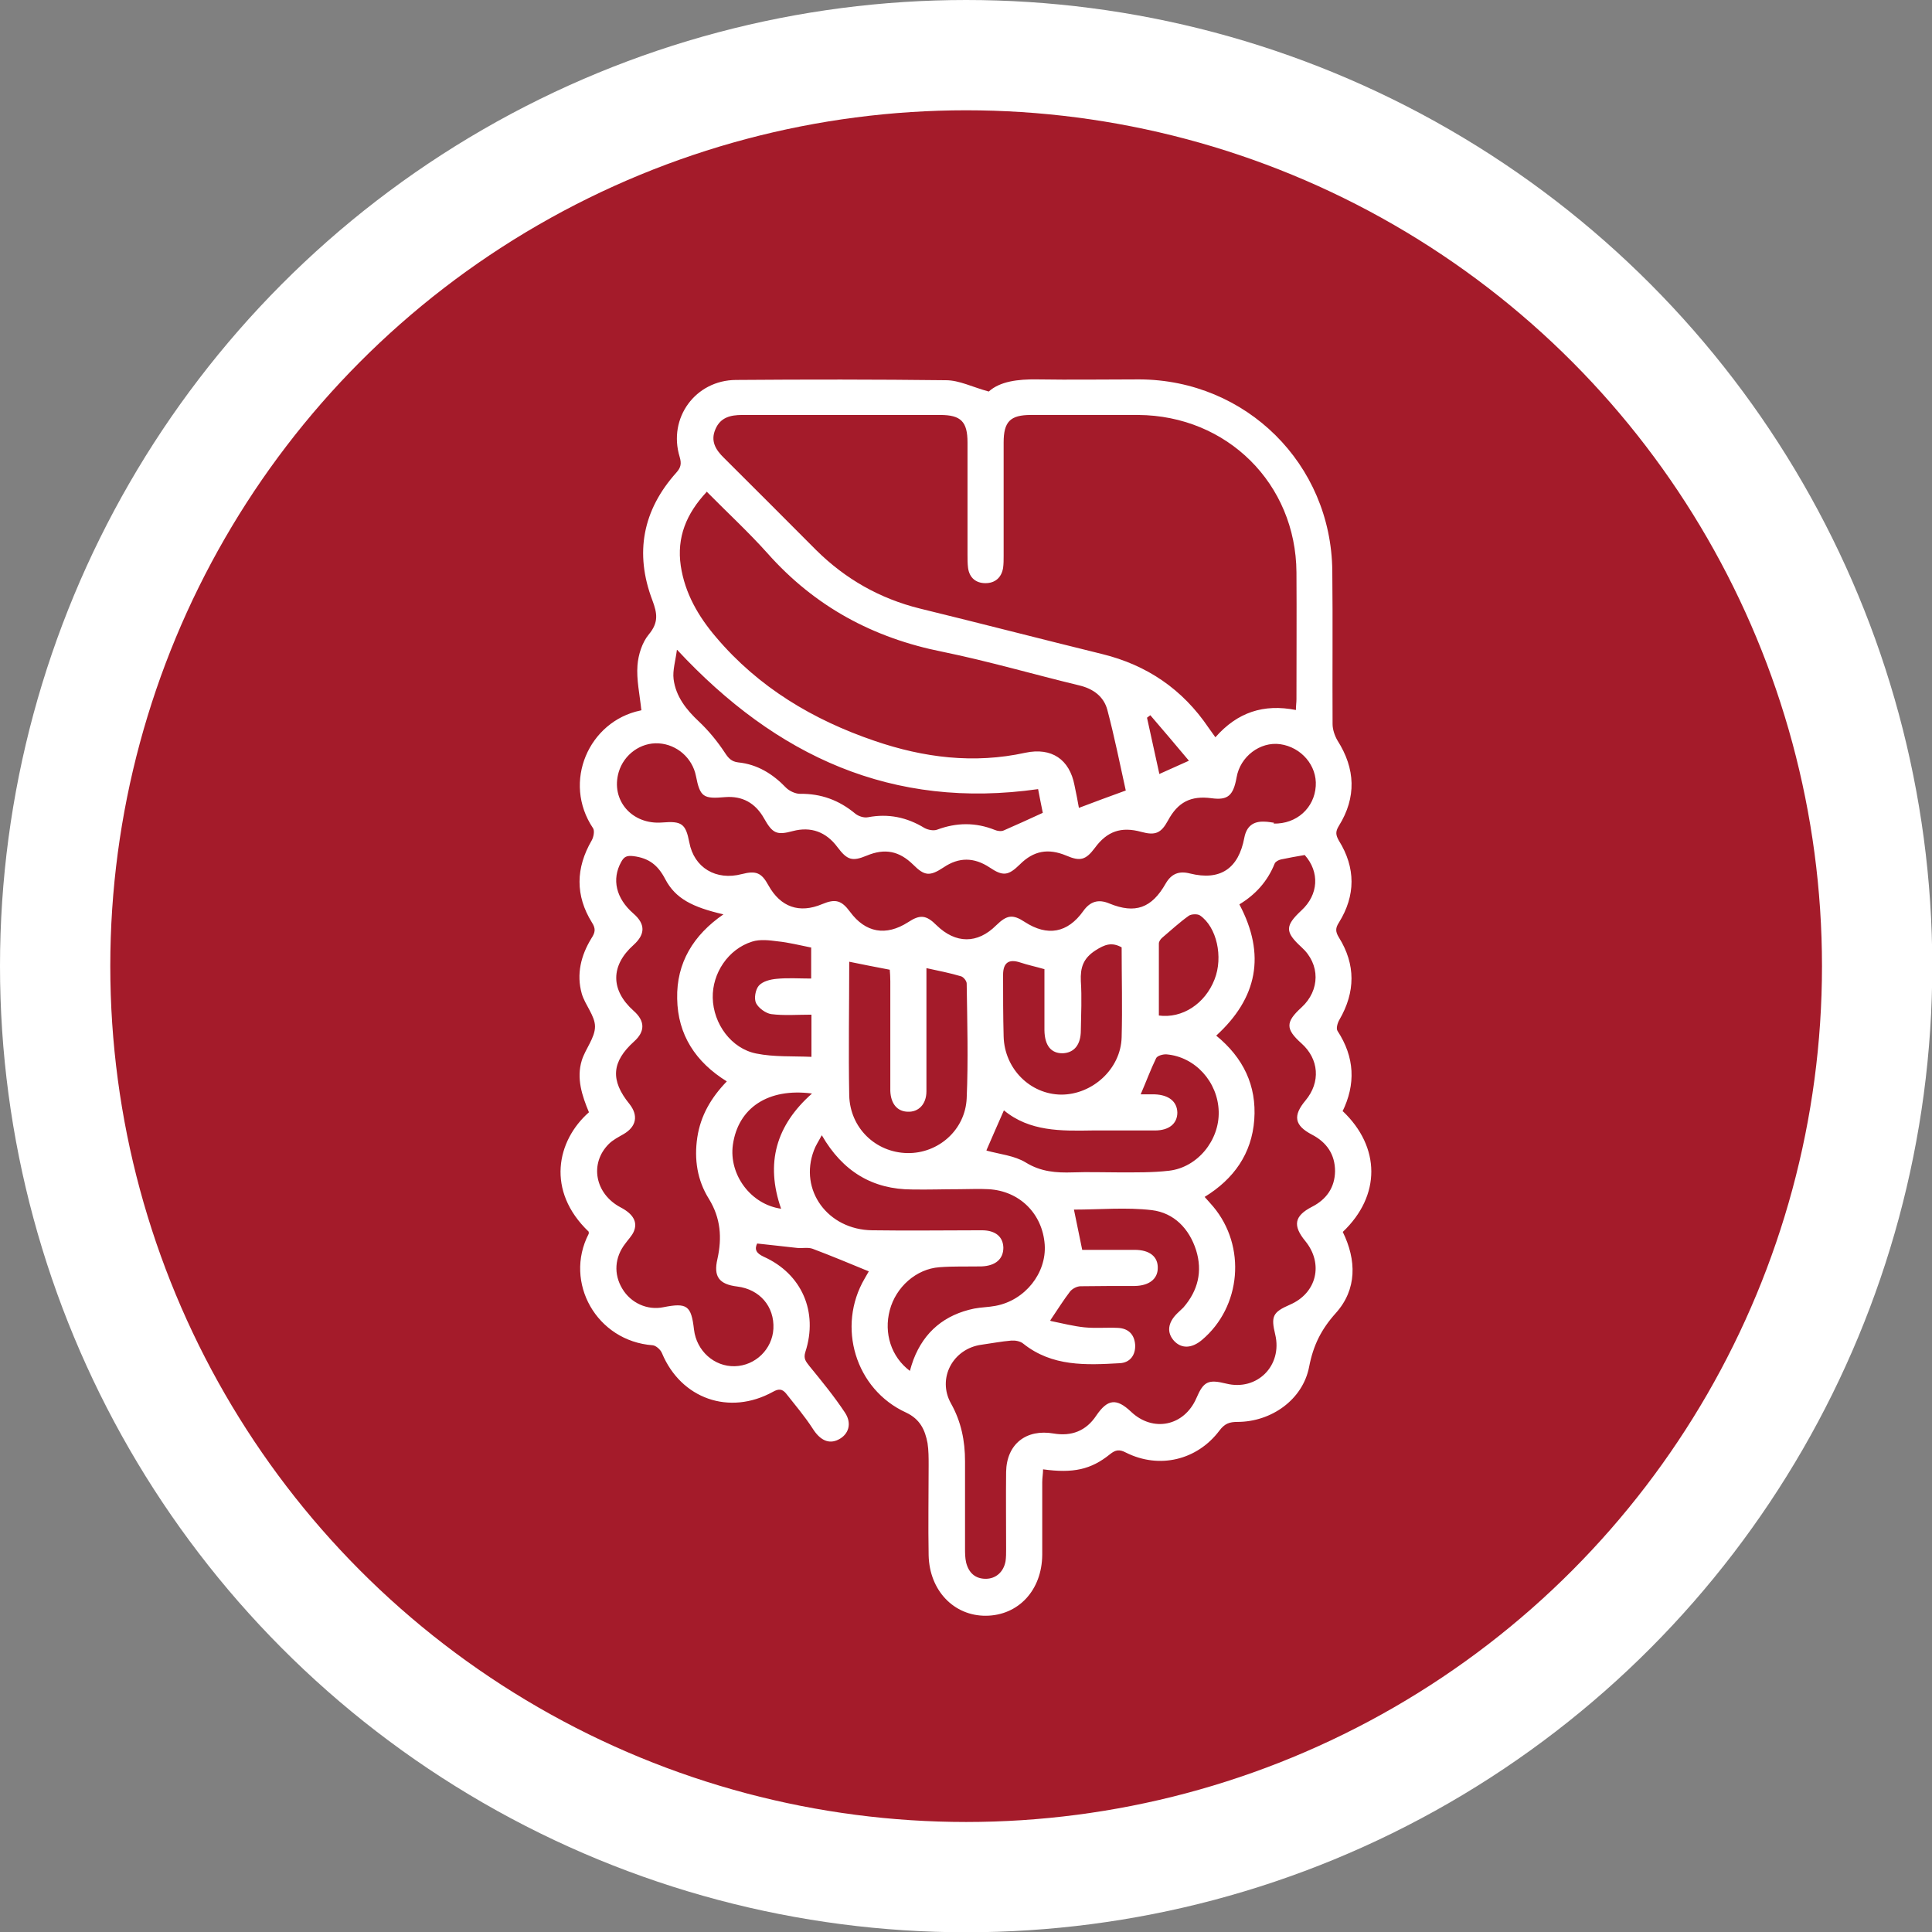
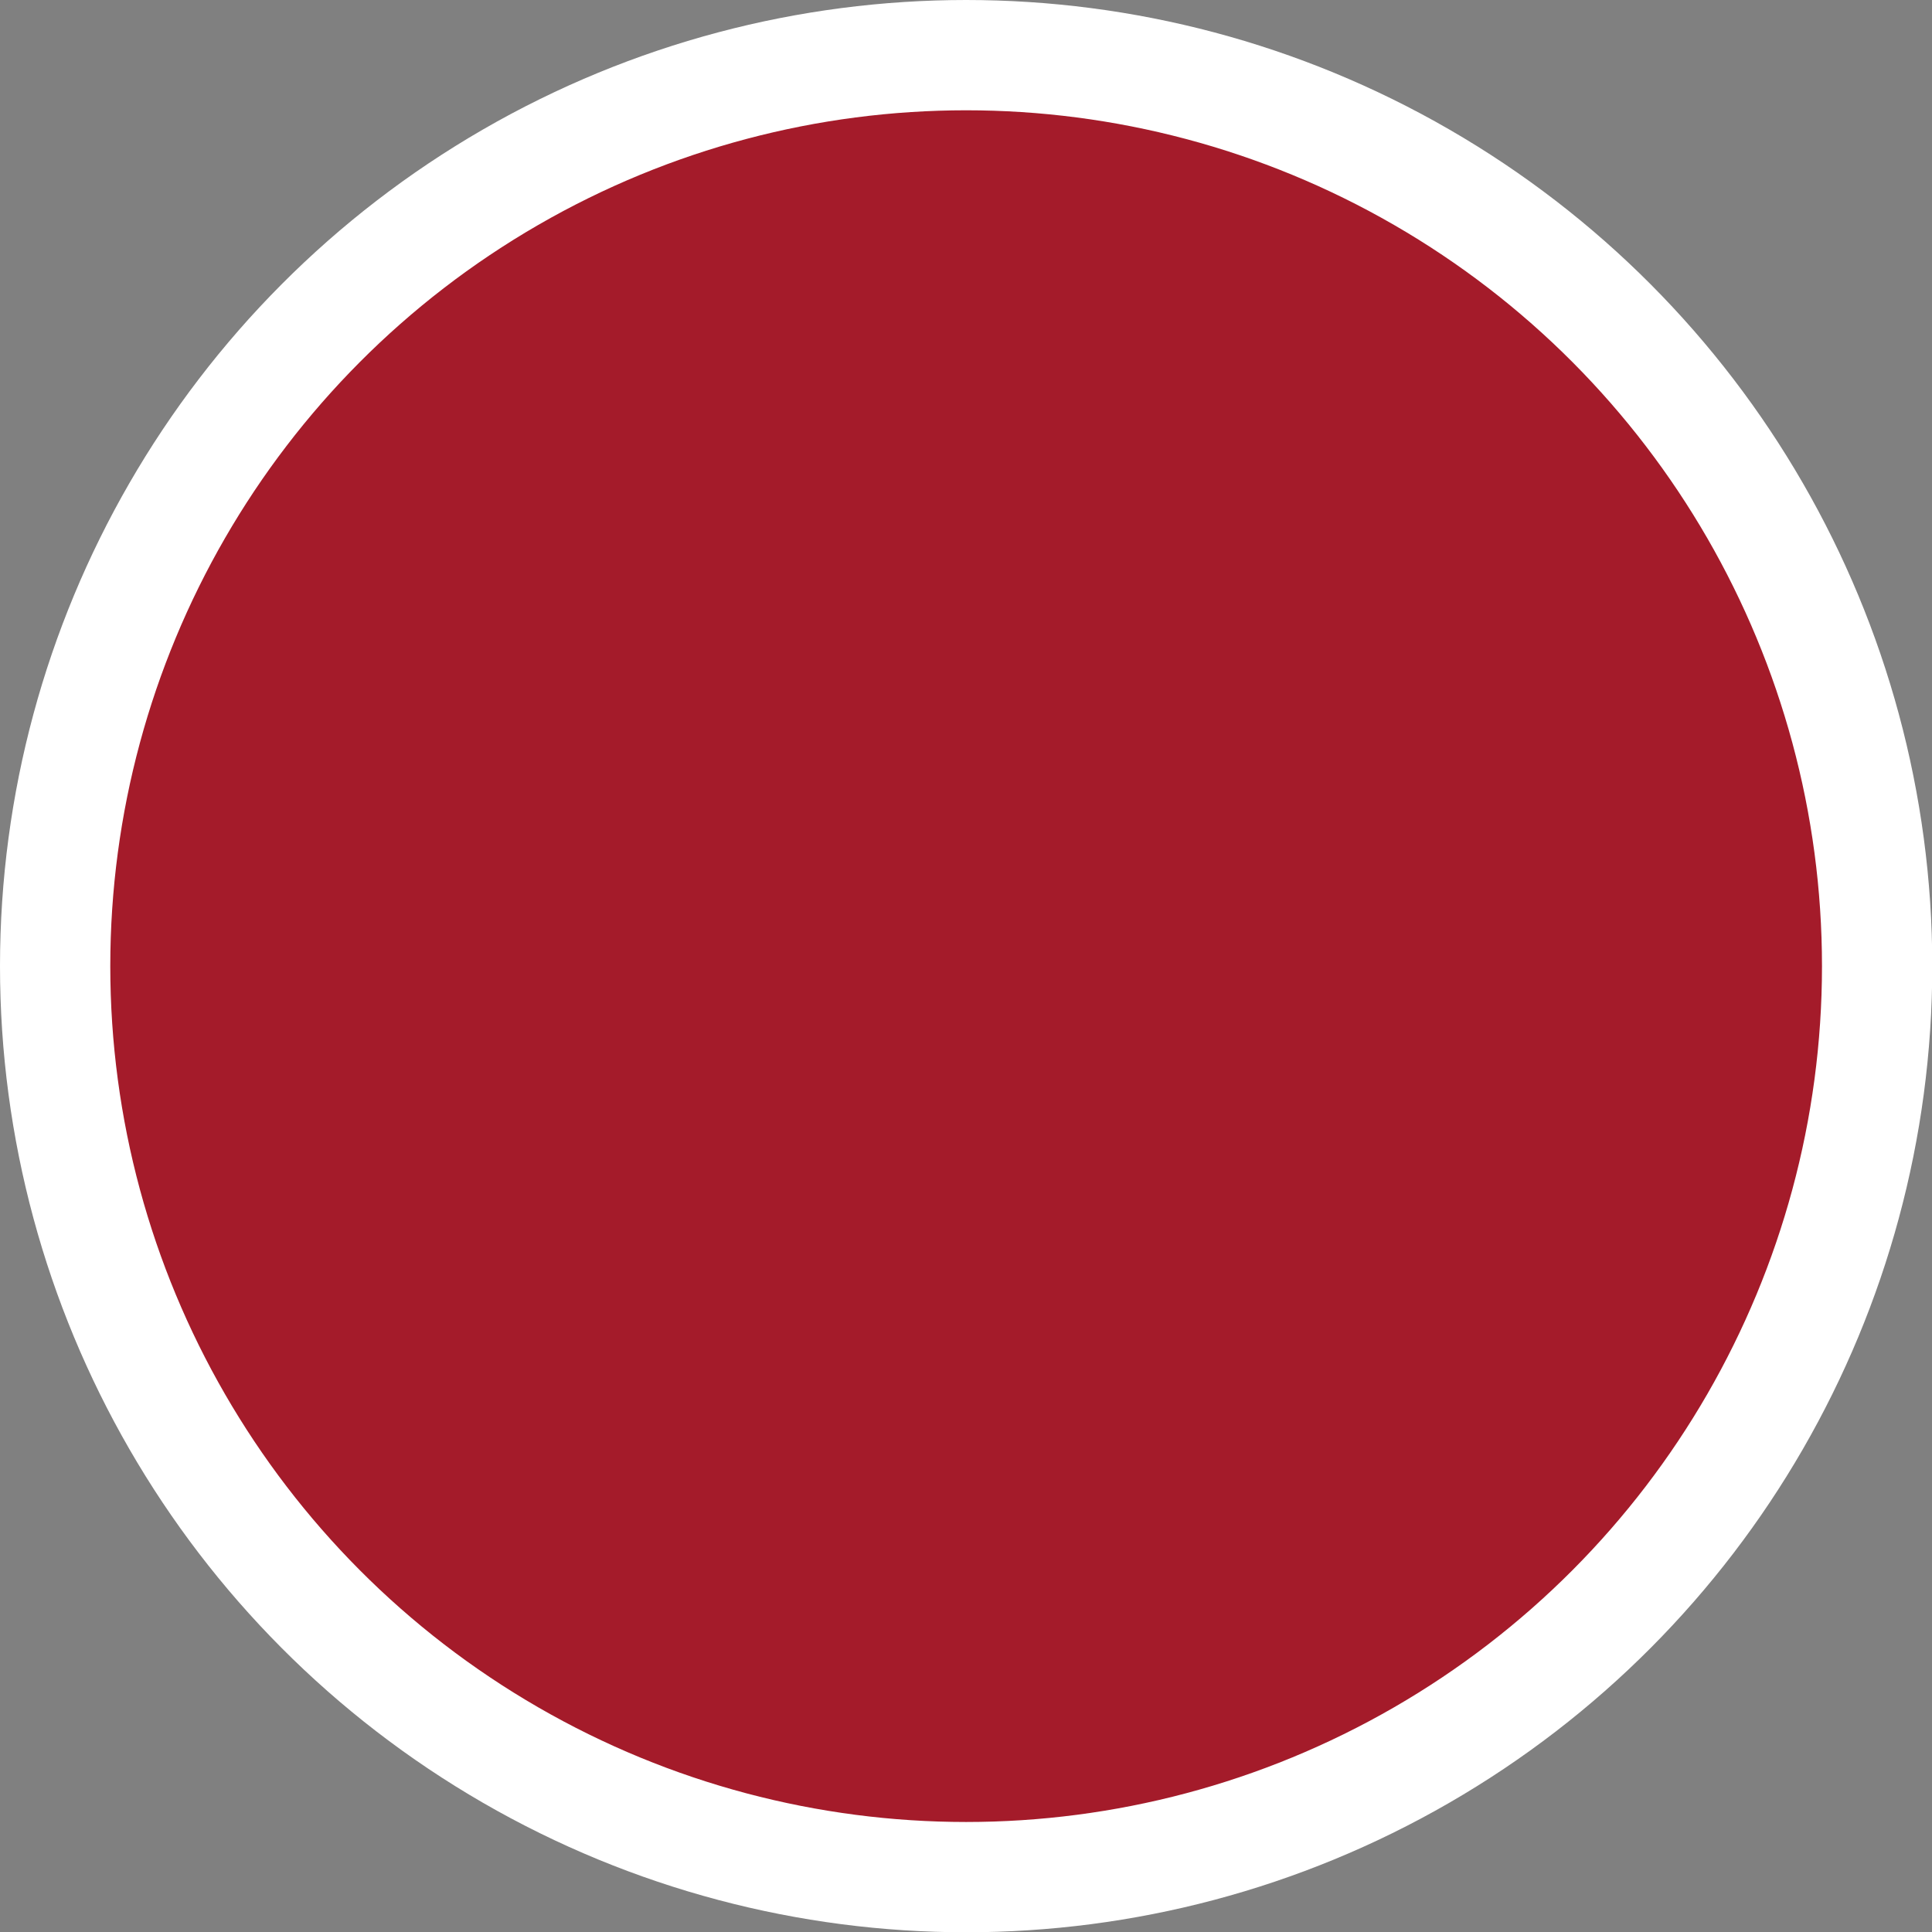
<svg xmlns="http://www.w3.org/2000/svg" id="Layer_2" viewBox="0 0 70.07 70.07">
  <rect x="0" y="0" width="70.07" height="70.07" fill="#808080" stroke="none" />
  <defs>
    <style>.cls-1{fill:#a41b2a;stroke:#fff;stroke-miterlimit:10;stroke-width:4px;}.cls-2{fill:#fff;stroke-width:0px;}</style>
  </defs>
  <g id="Layer_1-2">
    <circle class="cls-1" cx="35.04" cy="35.04" r="33.04" />
    <g id="ckUph9.tif">
-       <path class="cls-2" d="m48.7,40.3c1.37,1.3,1.39,3.06,0,4.38.5,1.02.52,2.08-.25,2.94-.53.59-.82,1.17-.97,1.95-.23,1.2-1.38,2-2.6,2-.29,0-.46.06-.65.31-.81,1.08-2.19,1.41-3.4.8-.23-.12-.37-.1-.57.06-.69.56-1.34.7-2.43.55,0,.16-.03.31-.03.47,0,.88,0,1.75,0,2.63-.01,1.29-.87,2.2-2.04,2.21-1.16.01-2.05-.91-2.08-2.19-.02-1.09,0-2.19,0-3.28,0-.26,0-.53-.04-.79-.09-.48-.27-.87-.78-1.11-1.84-.84-2.52-3.12-1.5-4.86.06-.11.13-.22.15-.26-.68-.28-1.35-.56-2.04-.82-.17-.06-.38-.01-.56-.03-.48-.05-.95-.11-1.45-.16-.1.21-.04.35.24.48,1.38.62,1.98,2,1.51,3.45-.08.25.02.35.15.52.45.55.9,1.1,1.29,1.69.26.4.12.79-.24.97-.35.18-.67.02-.93-.39-.29-.45-.64-.86-.97-1.28-.14-.17-.27-.18-.48-.06-1.58.87-3.33.25-4.02-1.4-.05-.13-.22-.28-.34-.29-2.03-.15-3.23-2.28-2.32-4.04.01-.02,0-.06,0-.08-1.55-1.48-1.16-3.3.01-4.33-.25-.6-.46-1.23-.26-1.88.13-.42.48-.82.48-1.23,0-.39-.36-.78-.48-1.19-.2-.71-.03-1.39.35-2.01.13-.2.17-.34.02-.57-.61-.98-.59-1.98-.01-2.98.07-.12.11-.35.05-.44-1.13-1.68-.15-3.88,1.71-4.27.04,0,.07-.04.04-.02-.06-.57-.18-1.1-.14-1.62.03-.39.17-.83.41-1.12.36-.43.31-.76.13-1.24-.65-1.71-.35-3.27.87-4.63.17-.19.19-.33.12-.57-.43-1.41.57-2.78,2.04-2.79,2.54-.02,5.08-.02,7.62.01.48,0,.96.25,1.55.41.41-.37,1.06-.45,1.75-.44,1.24.02,2.48,0,3.72,0,3.87.02,6.95,3.07,6.99,6.94.02,1.85,0,3.71.01,5.56,0,.2.08.43.18.6.65,1.02.69,2.06.05,3.09-.13.21-.12.33,0,.54.61.98.61,1.99,0,2.97-.13.2-.13.33,0,.54.61.98.6,1.98.02,2.98-.07.12-.13.32-.07.41.62.95.67,1.93.17,2.94Zm-1.7-14.54c0-.17.02-.28.02-.4,0-1.53.01-3.06,0-4.6-.02-3.22-2.52-5.69-5.74-5.71-1.3,0-2.6,0-3.89,0-.75,0-.99.24-.99,1,0,1.37,0,2.74,0,4.11,0,.15,0,.29-.02.44-.06.35-.29.55-.64.55-.34,0-.58-.19-.63-.55-.02-.16-.02-.32-.02-.48,0-1.36,0-2.71,0-4.07,0-.76-.24-1-.99-1-2.39,0-4.78,0-7.18,0-.43,0-.79.09-.97.51-.19.43,0,.75.31,1.05,1.12,1.11,2.23,2.23,3.34,3.34,1.06,1.05,2.31,1.76,3.76,2.12,2.21.54,4.41,1.11,6.61,1.65,1.63.4,2.92,1.28,3.86,2.67.08.11.16.22.25.35.8-.91,1.75-1.22,2.92-.99Zm-8.89,22.15c.44.09.83.19,1.22.23.4.04.82,0,1.22.02.37.02.59.23.62.61.02.38-.19.65-.55.67-1.23.07-2.46.13-3.51-.71-.11-.09-.29-.12-.43-.11-.36.03-.72.1-1.08.15-1.04.14-1.62,1.22-1.11,2.13.37.66.51,1.35.51,2.1,0,1.05,0,2.1,0,3.15,0,.17,0,.35.04.52.09.36.32.59.71.59.37,0,.65-.25.72-.64.02-.14.02-.29.02-.44,0-.93-.01-1.87,0-2.8.02-1.01.73-1.56,1.72-1.39.65.11,1.18-.09,1.55-.65.41-.6.73-.64,1.26-.14.8.76,1.93.52,2.37-.49.26-.61.43-.69,1.08-.53,1.12.28,2.05-.65,1.78-1.78-.16-.66-.09-.81.53-1.08.98-.42,1.23-1.49.56-2.31-.46-.56-.4-.91.24-1.24.53-.27.83-.7.84-1.29,0-.61-.3-1.05-.84-1.33-.63-.33-.7-.68-.23-1.24.55-.66.49-1.5-.15-2.07-.58-.52-.58-.77,0-1.3.68-.62.69-1.57,0-2.19-.6-.55-.6-.77,0-1.33.62-.57.67-1.39.12-2.01-.29.05-.58.1-.86.16-.09.02-.2.08-.23.15-.26.65-.7,1.13-1.28,1.48.97,1.83.65,3.4-.84,4.76.98.8,1.47,1.81,1.38,3.05-.09,1.23-.74,2.15-1.8,2.8.12.14.22.24.31.35,1.21,1.44,1.02,3.64-.41,4.84-.37.31-.74.32-1.01.03-.27-.3-.23-.66.12-1,.07-.07.15-.14.22-.21.53-.61.7-1.31.46-2.08-.25-.78-.8-1.35-1.6-1.45-.93-.11-1.89-.02-2.83-.02.1.48.2.96.3,1.46.65,0,1.28,0,1.9,0,.55,0,.85.25.84.66,0,.4-.32.64-.83.65-.66,0-1.31,0-1.97.01-.13,0-.3.09-.38.19-.23.3-.43.62-.72,1.05Zm8.08-18.04c.84.02,1.48-.57,1.53-1.36.05-.74-.52-1.41-1.29-1.52-.73-.1-1.45.45-1.58,1.2-.12.67-.32.84-.91.76-.75-.1-1.22.14-1.58.81-.25.46-.46.55-.97.41-.73-.2-1.24-.02-1.68.58-.33.44-.53.5-1.04.28-.65-.27-1.18-.18-1.68.32-.42.41-.61.44-1.1.11-.56-.37-1.11-.38-1.67,0-.5.33-.69.31-1.1-.1-.51-.5-1.03-.6-1.68-.33-.53.22-.71.17-1.07-.31-.41-.55-.96-.75-1.61-.58-.59.16-.74.09-1.05-.46-.31-.55-.78-.82-1.41-.77-.79.07-.91,0-1.06-.77-.13-.65-.69-1.14-1.35-1.18-.65-.04-1.26.4-1.45,1.04-.3,1.02.48,1.92,1.58,1.83.71-.06.85.05.98.72.17.92.97,1.4,1.91,1.15.51-.13.71-.05.96.41.44.79,1.12,1.03,1.95.68.48-.2.7-.14,1.01.28.56.76,1.3.89,2.1.38.44-.29.66-.27,1.04.11.69.67,1.48.68,2.16,0,.39-.38.6-.41,1.04-.12.82.53,1.55.4,2.12-.4.25-.35.55-.44.95-.27.93.38,1.53.17,2.04-.73.21-.36.49-.46.88-.36,1.09.27,1.76-.17,1.97-1.3.08-.41.32-.6.73-.58.13,0,.26.03.35.04Zm-20.56-12.03c-.74.79-1.09,1.65-.94,2.68.15,1,.64,1.84,1.28,2.59,1.54,1.82,3.52,3,5.75,3.76,1.78.61,3.6.84,5.47.43.95-.2,1.6.24,1.78,1.18.06.29.12.58.16.82.58-.22,1.12-.42,1.7-.63-.21-.95-.41-1.95-.67-2.93-.13-.48-.51-.76-1.01-.88-1.66-.4-3.3-.88-4.96-1.22-2.52-.5-4.64-1.64-6.36-3.58-.69-.77-1.45-1.47-2.21-2.24Zm.6,15.32c-1.12-.26-1.73-.57-2.1-1.27-.27-.52-.6-.77-1.16-.84-.25-.03-.34.03-.44.21-.35.63-.19,1.32.44,1.87.44.38.44.75.01,1.14-.84.75-.84,1.64,0,2.39.42.37.42.75.02,1.11-.82.74-.87,1.41-.17,2.27.33.42.25.82-.21,1.09-.19.11-.39.21-.54.36-.71.71-.5,1.81.43,2.3.46.24.63.54.47.89-.07.15-.2.28-.3.42-.39.5-.43,1.11-.11,1.64.31.52.91.79,1.49.67.86-.17,1.01-.06,1.11.81.09.77.73,1.35,1.48,1.33.75-.02,1.36-.62,1.4-1.36.04-.81-.5-1.43-1.31-1.53-.66-.08-.87-.36-.72-1,.17-.77.12-1.48-.31-2.18-.42-.67-.54-1.43-.42-2.23.12-.79.5-1.44,1.07-2.03-1.13-.7-1.78-1.69-1.8-3-.03-1.3.59-2.31,1.68-3.06Zm3.57,8.02c-.11.21-.22.37-.28.54-.55,1.44.5,2.88,2.11,2.9,1.33.02,2.65,0,3.98,0,.5,0,.77.24.78.63,0,.41-.28.66-.79.68-.51.01-1.02-.01-1.53.03-.84.06-1.58.72-1.8,1.56-.22.83.05,1.69.73,2.2.04-.14.08-.28.13-.41.39-1.02,1.14-1.63,2.2-1.85.26-.05.52-.05.78-.1,1.07-.2,1.85-1.19,1.78-2.22-.08-1.12-.91-1.95-2.04-2.01-.35-.02-.7,0-1.05,0-.57,0-1.14.02-1.71.01-1.45,0-2.53-.66-3.28-1.96Zm3.8-6.07c0,.13,0,.29,0,.44,0,1.34,0,2.69,0,4.03,0,.47-.29.76-.68.74-.38-.01-.61-.29-.63-.75,0-.12,0-.23,0-.35,0-1.21,0-2.42,0-3.63,0-.15-.01-.31-.02-.42-.52-.1-.99-.19-1.47-.29,0,1.62-.03,3.24,0,4.85.03,1.18.96,2.07,2.11,2.09,1.11.02,2.1-.83,2.15-1.99.06-1.38.02-2.77,0-4.16,0-.09-.11-.23-.2-.26-.4-.12-.81-.2-1.27-.3Zm-9.05-11.54c-.05.4-.16.74-.12,1.06.08.63.46,1.11.92,1.54.35.33.67.72.94,1.13.13.2.24.32.48.35.7.07,1.26.42,1.74.92.12.12.34.22.5.22.77-.01,1.42.23,2.01.72.11.09.31.16.46.13.74-.14,1.41,0,2.05.39.13.07.33.11.46.06.7-.26,1.39-.27,2.09.01.09.04.23.06.32.02.46-.2.92-.41,1.42-.64-.05-.26-.12-.58-.17-.86-5.28.75-9.49-1.18-13.09-5.05Zm11.23,18.16c.47.13,1.01.18,1.42.43.55.34,1.11.38,1.71.36.55-.02,1.11,0,1.66,0,.61,0,1.23.01,1.83-.06,1.03-.12,1.83-1.1,1.8-2.15-.03-1.07-.85-1.98-1.89-2.07-.13-.01-.34.05-.38.14-.2.41-.36.85-.56,1.31.17,0,.34,0,.51,0,.51.02.81.26.82.66,0,.4-.3.65-.81.65-.76,0-1.52,0-2.27,0-1.14.02-2.28.04-3.21-.73-.23.51-.43.99-.63,1.44Zm4.92-7.36c-.38-.22-.64-.11-.97.1-.45.29-.55.63-.53,1.11.04.6.01,1.2,0,1.79,0,.52-.24.81-.65.83-.43.01-.66-.28-.67-.83,0-.74,0-1.48,0-2.22-.31-.09-.6-.15-.87-.24-.42-.14-.63,0-.63.45,0,.74,0,1.49.02,2.23.03,1.17.96,2.1,2.09,2.11,1.13,0,2.16-.93,2.19-2.08.03-1.08,0-2.16,0-3.26Zm-11.26,0c-.45-.09-.84-.19-1.24-.23-.3-.04-.64-.08-.92.01-.87.27-1.45,1.15-1.43,2.04.02.94.67,1.84,1.58,2.02.64.13,1.32.09,2,.12v-1.53c-.51,0-.99.04-1.46-.02-.2-.03-.46-.22-.55-.4-.08-.17-.02-.49.1-.63.14-.16.42-.23.65-.25.41-.04.83-.01,1.25-.01v-1.12Zm12.58,2.46c.86.12,1.69-.43,2.03-1.31.32-.81.08-1.9-.53-2.32-.09-.06-.31-.05-.4.01-.34.24-.65.53-.97.8-.06.05-.12.14-.12.21,0,.87,0,1.74,0,2.61Zm-13.69,7.01c-.58-1.66-.18-3.03,1.12-4.18-1.59-.21-2.68.52-2.87,1.86-.15,1.08.65,2.17,1.76,2.32Zm13.72-15.77c.35-.16.67-.3,1.07-.48-.49-.58-.94-1.12-1.4-1.65-.04.03-.08.06-.12.09.15.68.3,1.36.45,2.05Z" />
-     </g>
+       </g>
  </g>
</svg>